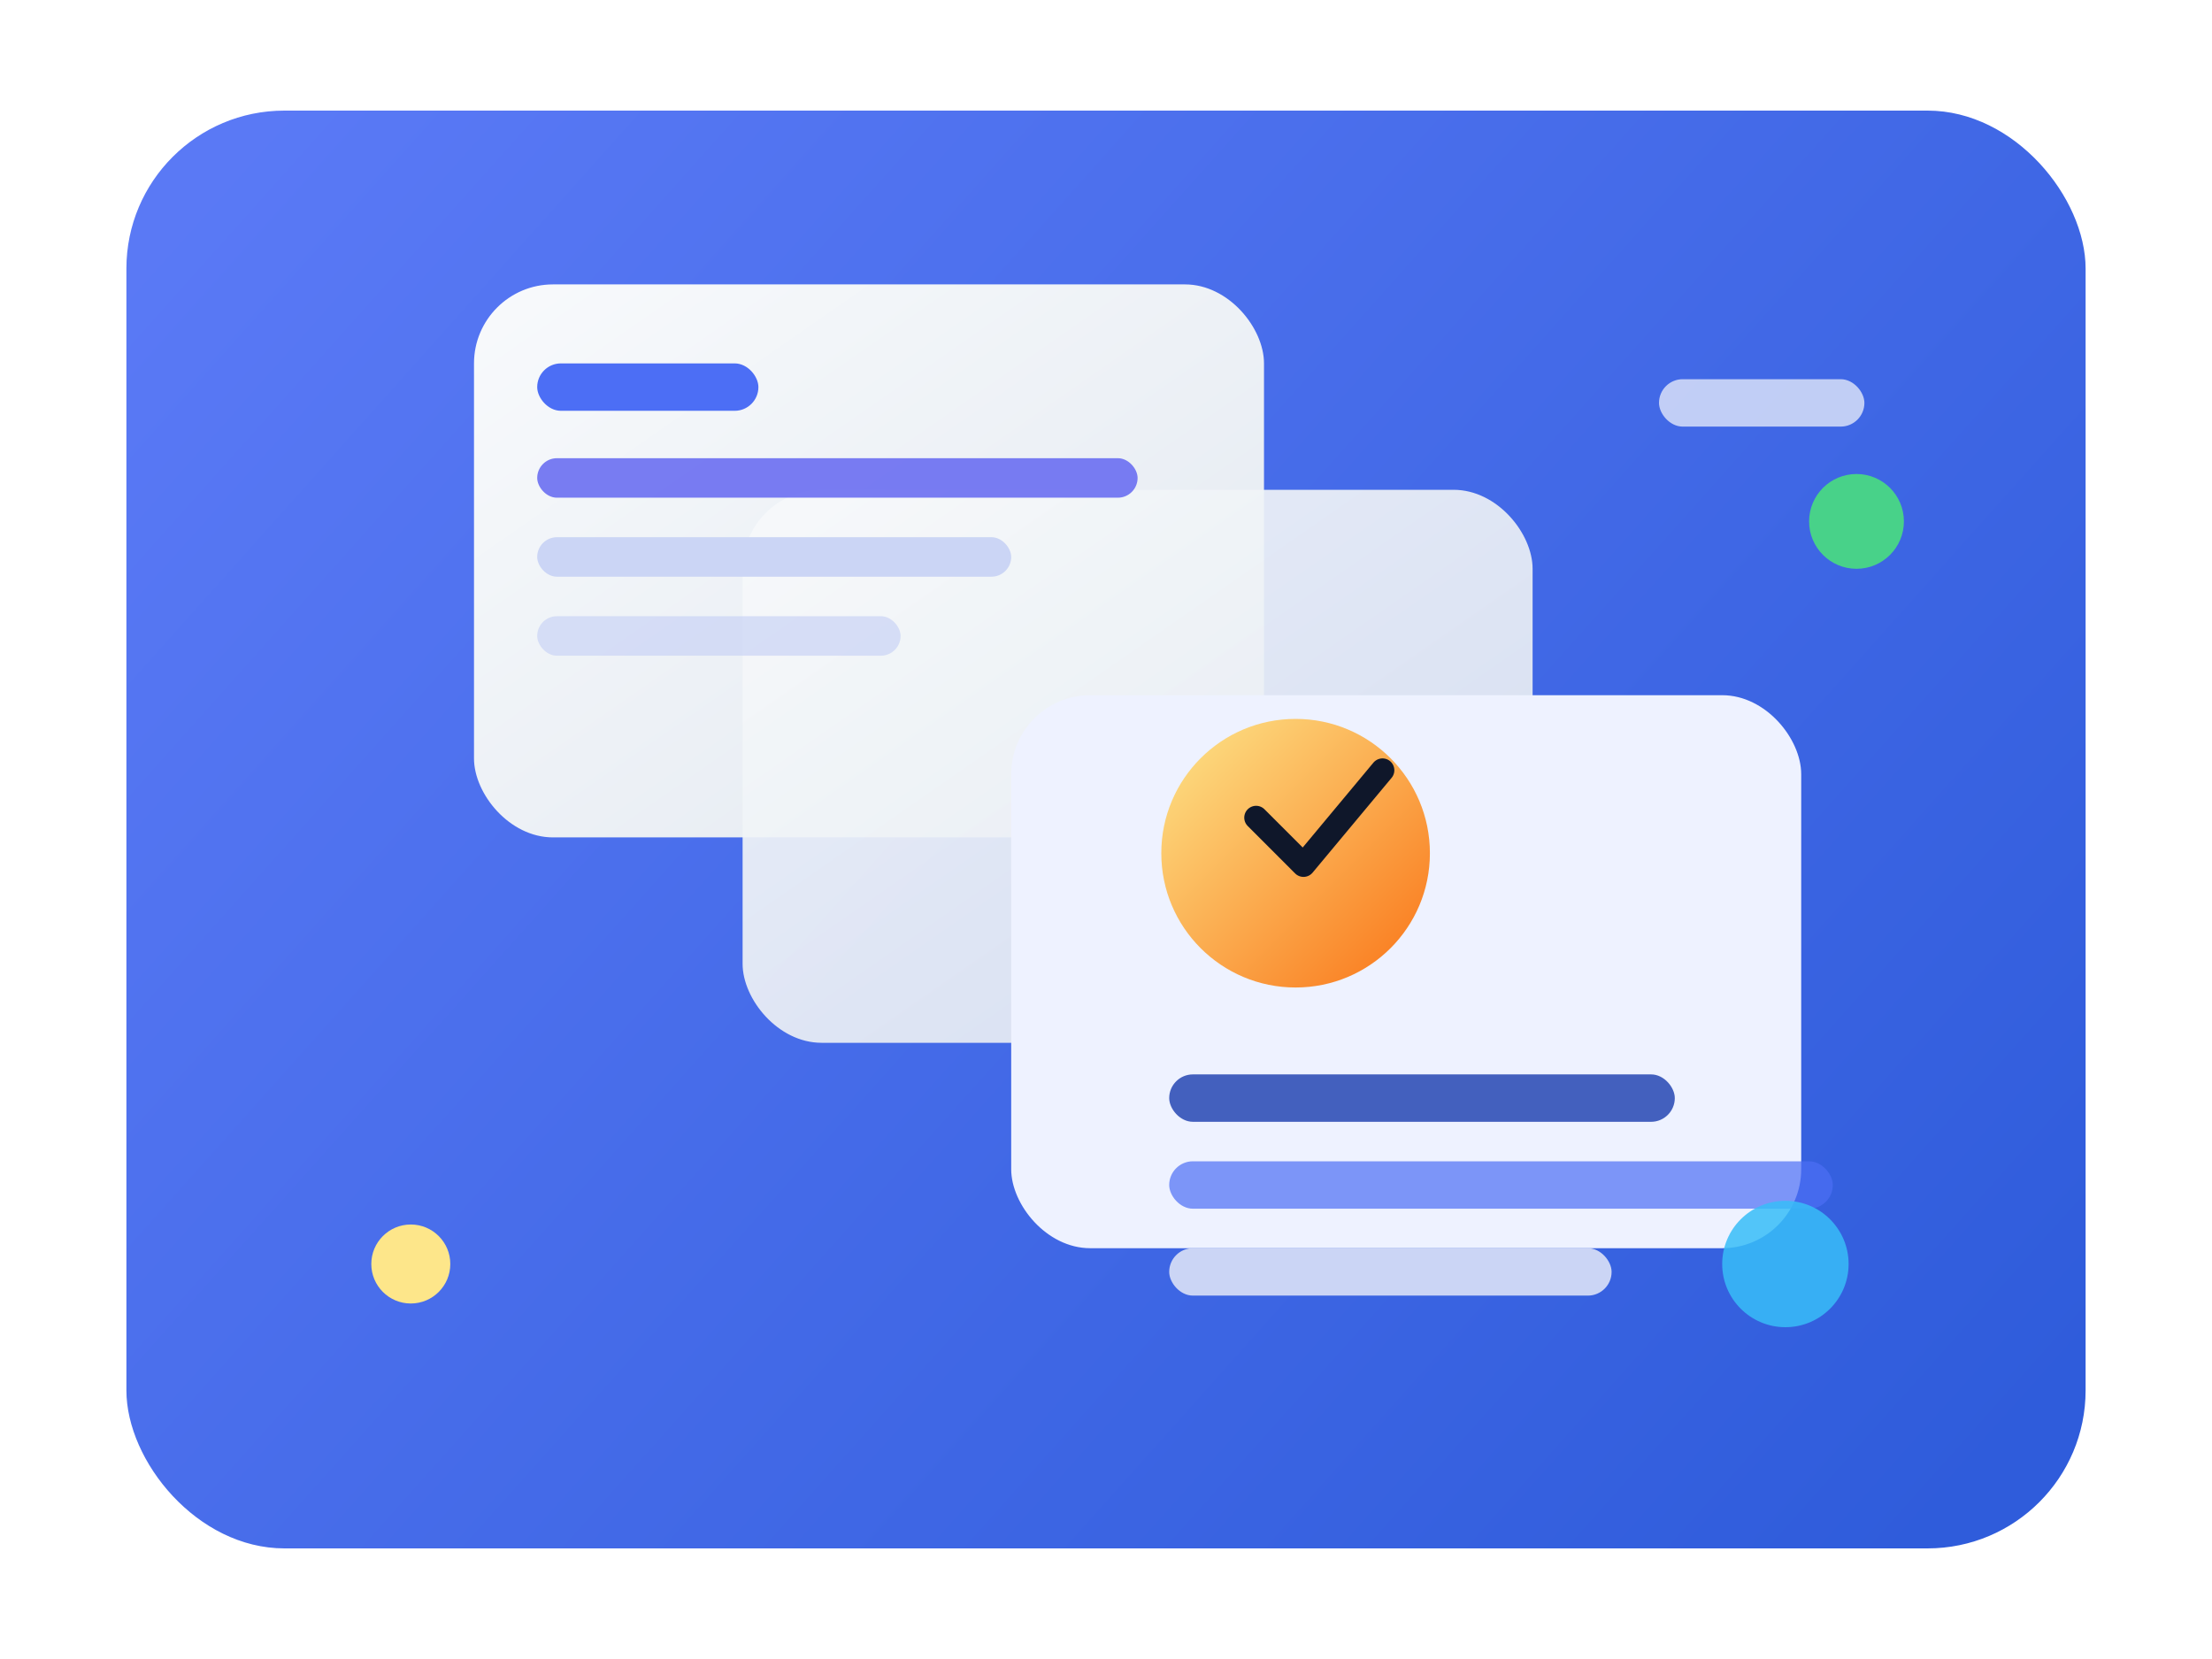
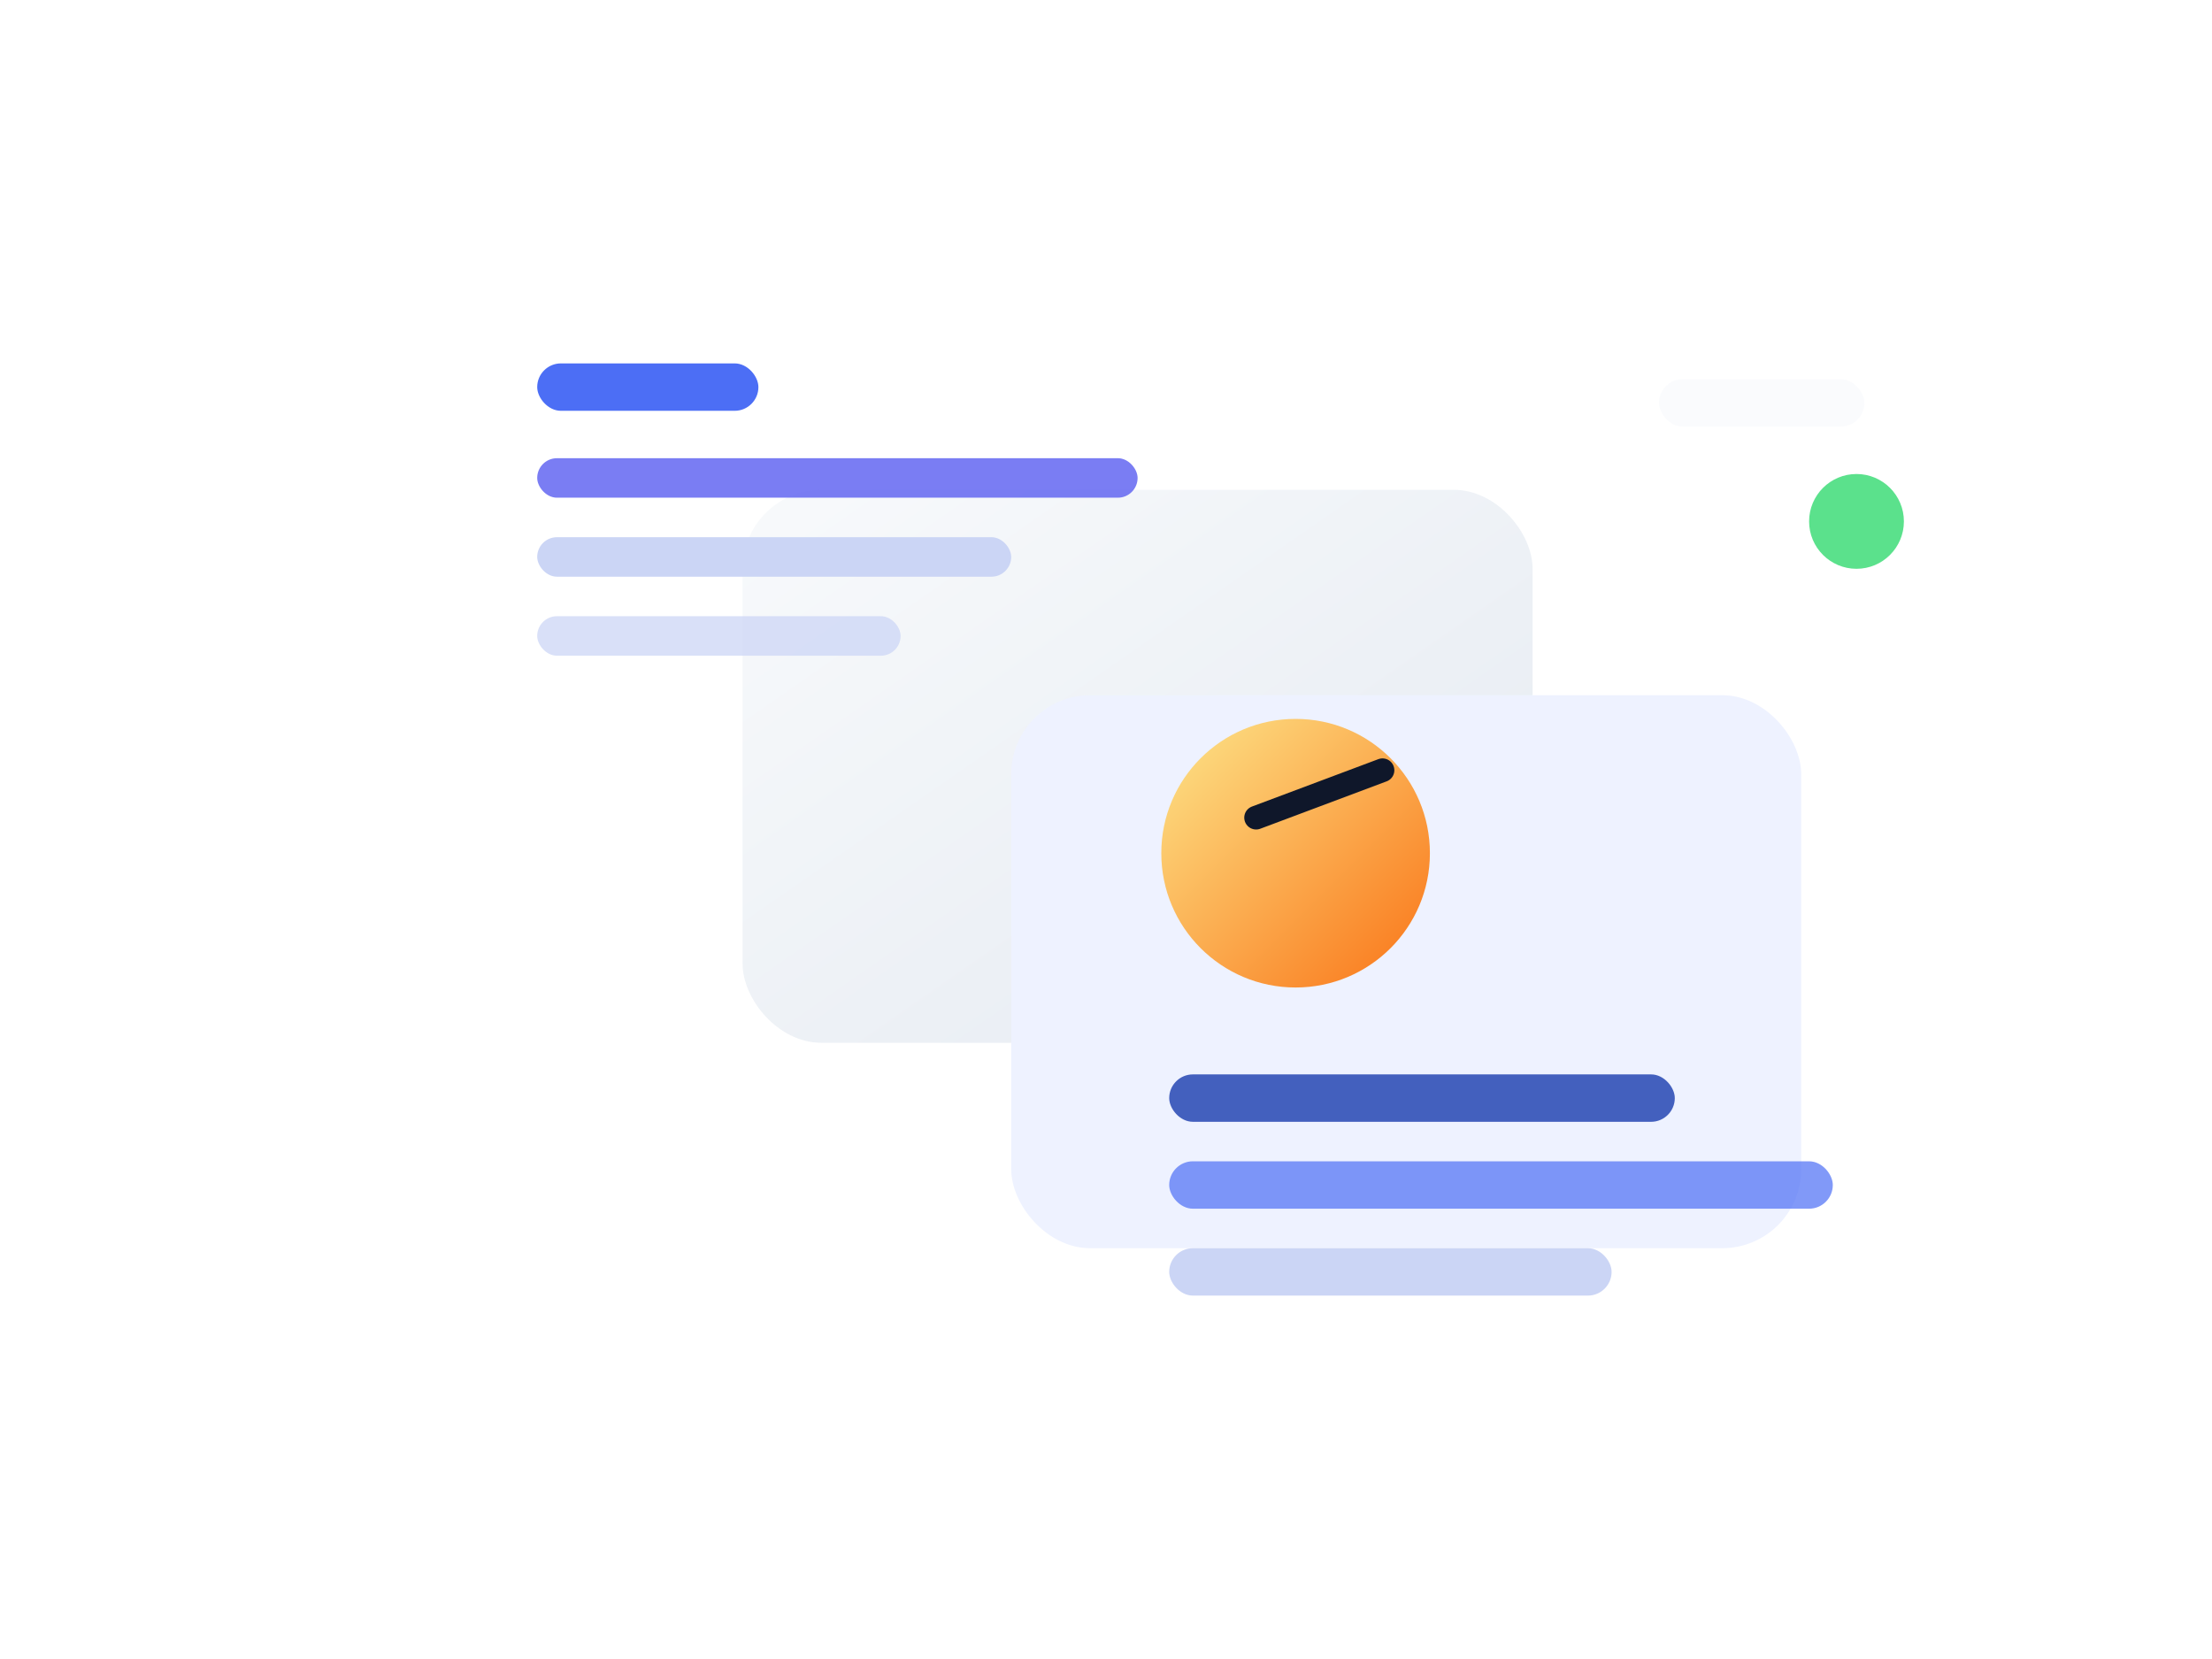
<svg xmlns="http://www.w3.org/2000/svg" width="560" height="420" viewBox="0 0 560 420" fill="none">
  <defs>
    <linearGradient id="heroGradient" x1="72" y1="24" x2="488" y2="396" gradientUnits="userSpaceOnUse">
      <stop stop-color="#4C6EF5" />
      <stop offset="1" stop-color="#1D4ED8" />
    </linearGradient>
    <linearGradient id="cardGradient" x1="0" y1="0" x2="1" y2="1">
      <stop stop-color="#F8FAFC" />
      <stop offset="1" stop-color="#E2E8F0" />
    </linearGradient>
    <linearGradient id="accentGradient" x1="0" y1="0" x2="1" y2="1">
      <stop stop-color="#FDE68A" />
      <stop offset="1" stop-color="#F97316" />
    </linearGradient>
    <filter id="shadow" x="-20" y="-20" width="600" height="460" filterUnits="userSpaceOnUse" color-interpolation-filters="sRGB">
      <feDropShadow dx="0" dy="20" stdDeviation="24" flood-color="#0F172A" flood-opacity="0.18" />
    </filter>
  </defs>
-   <rect x="32" y="28" width="496" height="364" rx="40" fill="url(#heroGradient)" opacity="0.92" />
  <g filter="url(#shadow)">
-     <rect x="120" y="72" width="200" height="140" rx="20" fill="url(#cardGradient)" />
    <rect x="188" y="124" width="200" height="140" rx="20" fill="url(#cardGradient)" opacity="0.92" />
    <rect x="256" y="176" width="200" height="140" rx="20" fill="#EEF2FF" />
    <rect x="136" y="92" width="56" height="12" rx="6" fill="#4C6EF5" />
    <rect x="136" y="116" width="152" height="10" rx="5" fill="#6366F1" opacity="0.85" />
    <rect x="136" y="136" width="120" height="10" rx="5" fill="#CBD5F5" />
    <rect x="136" y="156" width="92" height="10" rx="5" fill="#CBD5F5" opacity="0.72" />
    <circle cx="328" cy="216" r="34" fill="url(#accentGradient)" />
    <rect x="296" y="272" width="128" height="12" rx="6" fill="#1E40AF" opacity="0.82" />
    <rect x="296" y="294" width="168" height="12" rx="6" fill="#4C6EF5" opacity="0.7" />
    <rect x="296" y="316" width="112" height="12" rx="6" fill="#CBD5F5" />
-     <path d="M318 207L330 219L350 195" stroke="#0F172A" stroke-width="6" stroke-linecap="round" stroke-linejoin="round" />
+     <path d="M318 207L350 195" stroke="#0F172A" stroke-width="6" stroke-linecap="round" stroke-linejoin="round" />
  </g>
-   <circle cx="104" cy="320" r="10" fill="#FDE68A" />
  <circle cx="470" cy="132" r="12" fill="#4ADE80" opacity="0.9" />
-   <circle cx="452" cy="320" r="16" fill="#38BDF8" opacity="0.85" />
  <rect x="420" y="96" width="52" height="12" rx="6" fill="#F8FAFC" opacity="0.7" />
</svg>